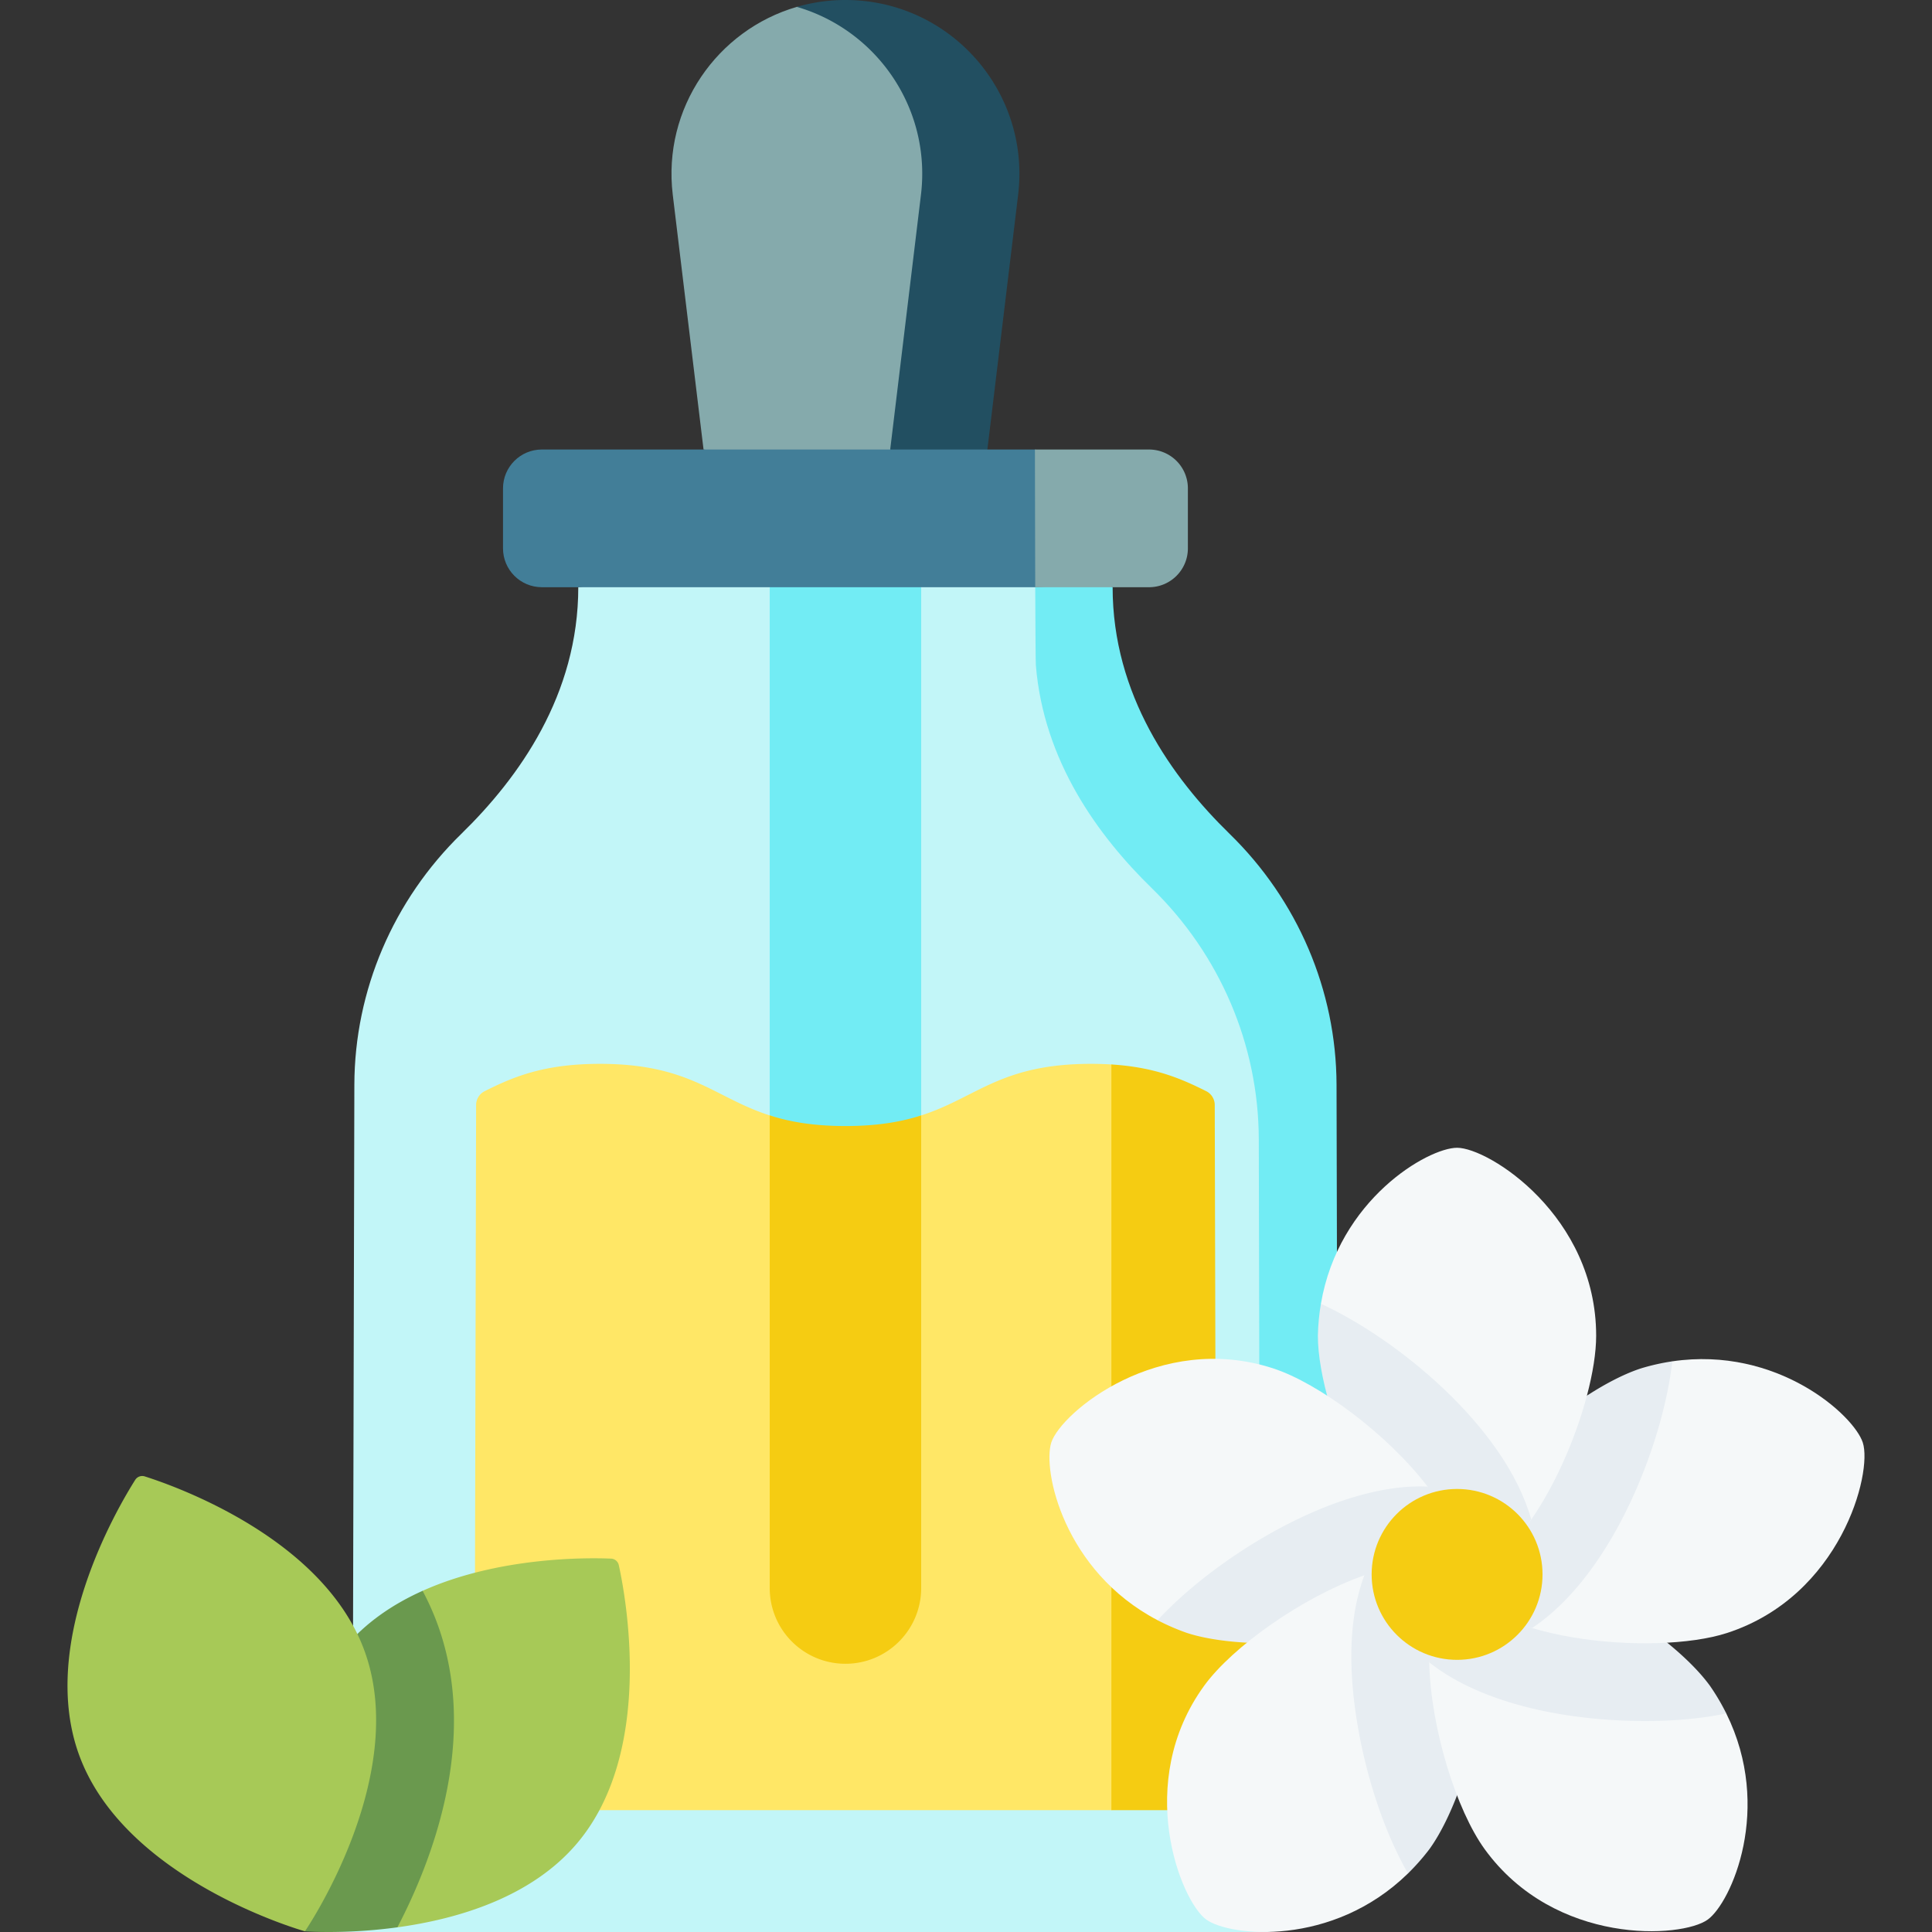
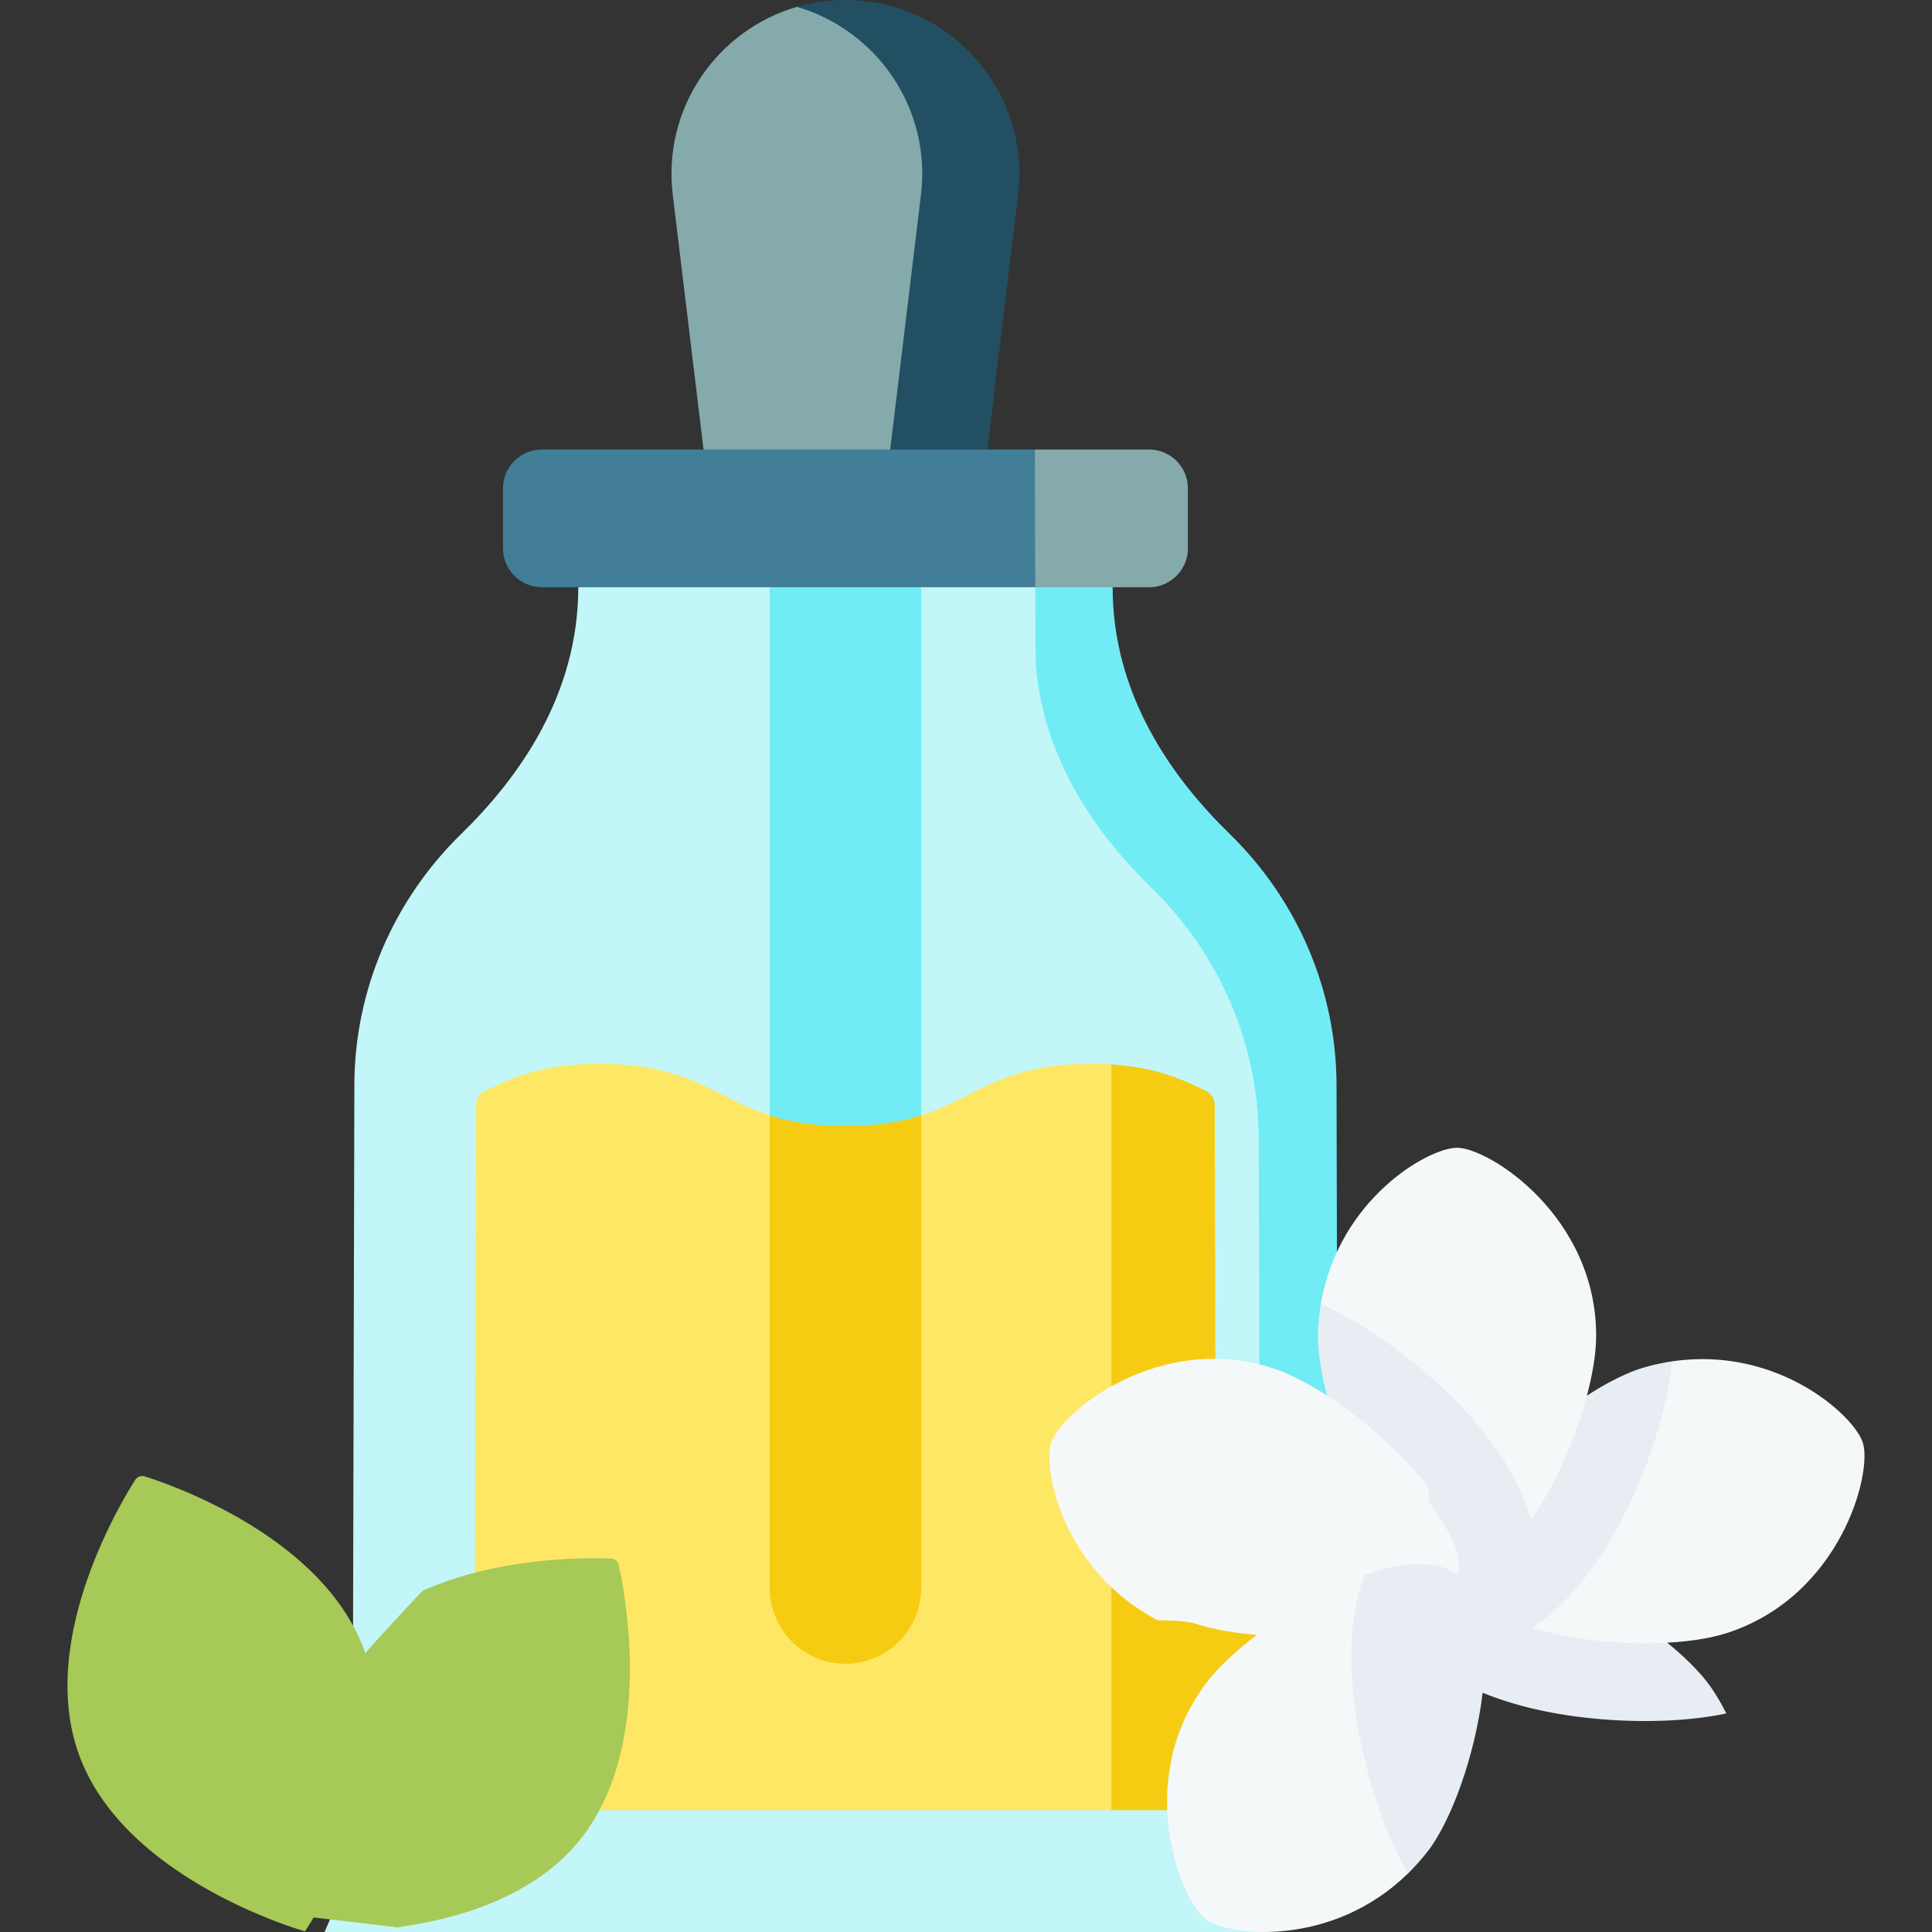
<svg xmlns="http://www.w3.org/2000/svg" version="1.1" width="512" height="512" x="0" y="0" viewBox="0 0 512 512" style="enable-background:new 0 0 512 512" xml:space="preserve" class="">
  <rect x="0" y="0" width="512" height="512" fill="#333333" stroke="none" />
  <g>
    <path fill="#85aaac" d="m256 119.125-30.157 5.95-39.397-5.95-8.156-67.497c-2.78-23.002 11.817-43.697 32.888-49.805 0 0 8.401-.333 12.884-.333 27.652 0 43.413 22.685 40.096 50.138z" opacity="1" data-original="#a79ba6" class="" />
    <path fill="#224f61" d="M270.155 46.018c0 1.854-.113 3.729-.34 5.615l-8.149 67.497-11.099 5.946-14.655-5.946 8.149-67.497c.227-1.885.34-3.76.34-5.615 0-20.696-13.887-38.59-33.223-44.194A46.066 46.066 0 0 1 224.054 0c25.744 0 46.101 20.964 46.101 46.018z" opacity="1" data-original="#908391" class="" />
    <path fill="#c2f6f8" d="M334.089 511.996H86.017l7.391-17.223.501-207.294c.061-25.081 10.371-48.968 28.326-66.481 15.32-14.943 31.015-36.873 31.015-65.38l70.804-10.764 64.623 10.764c0 28.507 15.695 50.436 31.015 65.38 17.955 17.513 28.265 41.4 28.326 66.481l-1.258 201.477c.028 11.398-1.273 23.04-12.671 23.04z" opacity="1" data-original="#c2f6f8" />
    <path fill="#72ecf4" d="M354.691 491.341c.031 11.404-9.199 20.655-20.603 20.655h-.031l-.464-210.093c-.062-25.085-10.364-48.974-28.319-66.487-14.185-13.825-28.69-33.645-30.761-59.132-.072-.742-.113-9.581-.165-20.665l10.978-5.964 9.532 5.964c0 28.505 15.7 50.437 31.019 65.375 17.956 17.513 28.258 41.403 28.319 66.487zM224.054 440.914c-11.084 0-20.07-8.986-20.07-20.07V155.618l20.07-10.764 20.07 10.764v265.226c0 11.084-8.985 20.07-20.07 20.07z" opacity="1" data-original="#72ecf4" />
    <path fill="#ffe766" d="m322.364 472.329-27.836 7.385h-168.8l.446-186.869a4.117 4.117 0 0 1 2.272-3.674c7.527-3.76 15.61-7.241 30.558-7.241 23.983 0 30.28 8.96 44.98 13.665 5.234 1.676 11.534 9.82 20.076 9.82 8.535 0 14.831-8.143 20.062-9.817 14.702-4.705 20.999-13.668 44.995-13.668 1.912 0 3.711.057 5.412.164 12.249 3.832 12.299 12.007 18.855 15.285a4.117 4.117 0 0 1 2.271 3.673l3.467 87.062 18.416 47.375z" opacity="1" data-original="#ffe766" class="" />
    <path fill="#f5cc12" d="m322.323 457.252.062 22.458h-27.856V282.092c11.589.732 18.564 3.801 25.126 7.077a4.116 4.116 0 0 1 2.266 3.678l.247 98.309 15.37 44.328zM244.122 295.598v125.248c0 11.085-8.983 20.068-20.068 20.068s-20.068-8.983-20.068-20.068V295.587c5.233 1.69 11.528 2.823 20.078 2.823 8.531 0 14.825-1.133 20.058-2.812z" opacity="1" data-original="#ffdc00" class="" />
    <path fill="#427e98" d="m300.766 153.992-26.419 1.626H143.604c-5.689 0-10.302-4.612-10.302-10.302v-15.89c0-5.689 4.612-10.302 10.302-10.302h130.661l26.913 4.786c5.689 0 10.302 4.612 10.302 10.302l-.412 9.478c0 5.69-4.612 10.302-10.302 10.302z" opacity="1" data-original="#b6acb7" class="" />
    <path fill="#85aaac" d="M314.802 129.431v15.885c0 5.686-4.605 10.302-10.302 10.302h-30.153c-.031-12.022-.062-26.671-.082-36.489h30.236a10.292 10.292 0 0 1 10.301 10.302z" opacity="1" data-original="#a79ba6" class="" />
    <path fill="#f5f8f9" d="M386.142 304.172c-7.678 0-31.395 13.652-36.087 41.348 0 0 2.673 6.534 2.608 9.489 0 20.364 15.084 62.225 33.465 62.225 11.831 0 26.91-16.064 33.872-34.156 1.493-3.88.549-13.215.549-13.215 1.569-5.912 2.45-11.431 2.45-15.877 0-31.744-28.433-49.814-36.857-49.814z" opacity="1" data-original="#f5f8f9" class="" />
    <path fill="#e7edf2" d="M405.797 402.694c-5.923 8.55-12.805 14.536-19.666 14.536-18.389 0-36.88-42.876-36.88-63.242.062-2.957.34-5.779.803-8.468 19.893 9.065 48.81 32.471 55.743 57.174z" opacity="1" data-original="#e7edf2" class="" />
    <path fill="#f5f8f9" d="M278.604 382.282c-2.373 7.302 3.284 34.073 28.173 47.094 0 0 7.39-.006 10.181.969 19.367 6.293 63.489 4.37 69.169-13.111 1.891-5.819-2.323-11.65-7.38-19.03-.632-.922.288-3.312-.415-4.234-10.586-13.869-28.847-27.41-40.962-31.347-30.191-9.81-56.163 11.647-58.766 19.659z" opacity="1" data-original="#f5f8f9" class="" />
-     <path fill="#e7edf2" d="M386.131 417.23c-5.687 17.482-52.178 21.819-71.546 15.525a58.678 58.678 0 0 1-7.809-3.379c14.711-15.988 45.245-35.459 69.547-35.459.68 0 1.35.01 2.009.051 6.337 8.294 9.922 16.721 7.799 23.262z" opacity="1" data-original="#e7edf2" class="" />
    <path fill="#f5f8f9" d="M319.66 508.694c6.209 4.511 33.399 7.406 53.472-12.212 0 0 2.595-7.926 4.393-10.29 11.969-16.474 23.474-58.154 8.603-68.958-5.143-3.736-12.886-1.625-21.866 1.185-.75.235-2.689-.952-2.689-.952-16.456 5.786-34.965 18.96-42.45 29.262-18.66 25.682-6.278 57.014.537 61.965z" opacity="1" data-original="#f5f8f9" class="" />
    <path fill="#e7edf2" d="M378.786 490.074a58.797 58.797 0 0 1-5.655 6.409c-6.366-11.085-11.477-26.487-13.774-41.929-2.452-16.483-1.02-28.433 2.215-37.086 9.859-3.472 18.986-4.286 24.559-.237 14.866 10.806 4.616 56.37-7.345 72.843z" opacity="1" data-original="#e7edf2" class="" />
-     <path fill="#f5f8f9" d="M452.572 508.711c6.209-4.511 17.367-29.478 4.909-54.632 0 0-5.103-4.279-6.795-6.719-11.969-16.474-49.688-40.931-64.559-30.127-4.781 3.473-4.012 9.719-4.378 18.256-.059 1.376-3.024 3.611-2.992 5.054.39 17.458 7.215 39.206 14.716 49.531 18.66 25.682 52.284 23.589 59.099 18.637z" opacity="1" data-original="#f5f8f9" class="" />
    <path fill="#e7edf2" d="M457.481 454.08c-7.706 1.628-15.648 2.009-21.51 2.009-20.315 0-43.041-4.347-57.206-15.545-.237-10.394 1.813-19.275 7.366-23.313 14.865-10.796 55.032 13.021 67.002 29.494a57.982 57.982 0 0 1 4.348 7.355z" opacity="1" data-original="#e7edf2" class="" />
    <path fill="#f5f8f9" d="M457.677 432.761c-19.369 6.286-65.867 1.956-71.546-15.531 14.359 0 28.792-26.198 34.419-47.366l13.557-2.784 9.076-6.313c27.79-4.099 48.108 14.24 50.482 21.542 2.603 8.011-5.805 40.642-35.988 50.452z" opacity="1" data-original="#f5f8f9" class="" />
    <path fill="#e7edf2" d="M443.182 360.767c-2.472 21.726-15.803 56.463-37.158 70.68-9.962-2.998-17.77-7.695-19.893-14.216 14.361 0 28.793-26.197 34.418-47.367 5.13-3.327 10.116-5.862 14.34-7.232a57.988 57.988 0 0 1 8.293-1.865z" opacity="1" data-original="#e7edf2" class="" />
-     <circle cx="386.142" cy="417.234" r="22.643" fill="#f5cc12" opacity="1" data-original="#ffdc00" class="" />
    <path fill="#a7c957" d="M94.369 440.914c-22.864 27.249-11.252 67.237-11.252 67.237l22.2 2.606c15.769-2.156 35.526-7.858 47.73-22.403 20.364-24.269 12.833-64.971 10.942-73.582a2.194 2.194 0 0 0-2.051-1.721c-6.369-.265-29.773-.517-49.946 8.537 0 0-11.984 12.605-17.623 19.326z" opacity="1" data-original="#a4ea6e" class="" />
-     <path fill="#6a994e" d="M105.317 510.76c-13.773 1.885-24.508 1.061-24.508 1.061s-12.3-47.965 10.57-75.213c5.635-6.717 12.887-11.559 20.614-15.02a68.675 68.675 0 0 1 3.976 8.89c11.084 30.452-1.504 62.769-10.652 80.282z" opacity="1" data-original="#93dd64" class="" />
    <path fill="#a7c957" d="M20.956 465.063c12.166 33.425 59.854 46.754 59.854 46.754s27.964-40.864 15.798-74.29c-10.836-29.77-49.85-43.599-58.253-46.267a2.195 2.195 0 0 0-2.516.916c-4.72 7.445-25.718 43.116-14.883 72.887z" opacity="1" data-original="#a4ea6e" class="" />
  </g>
</svg>